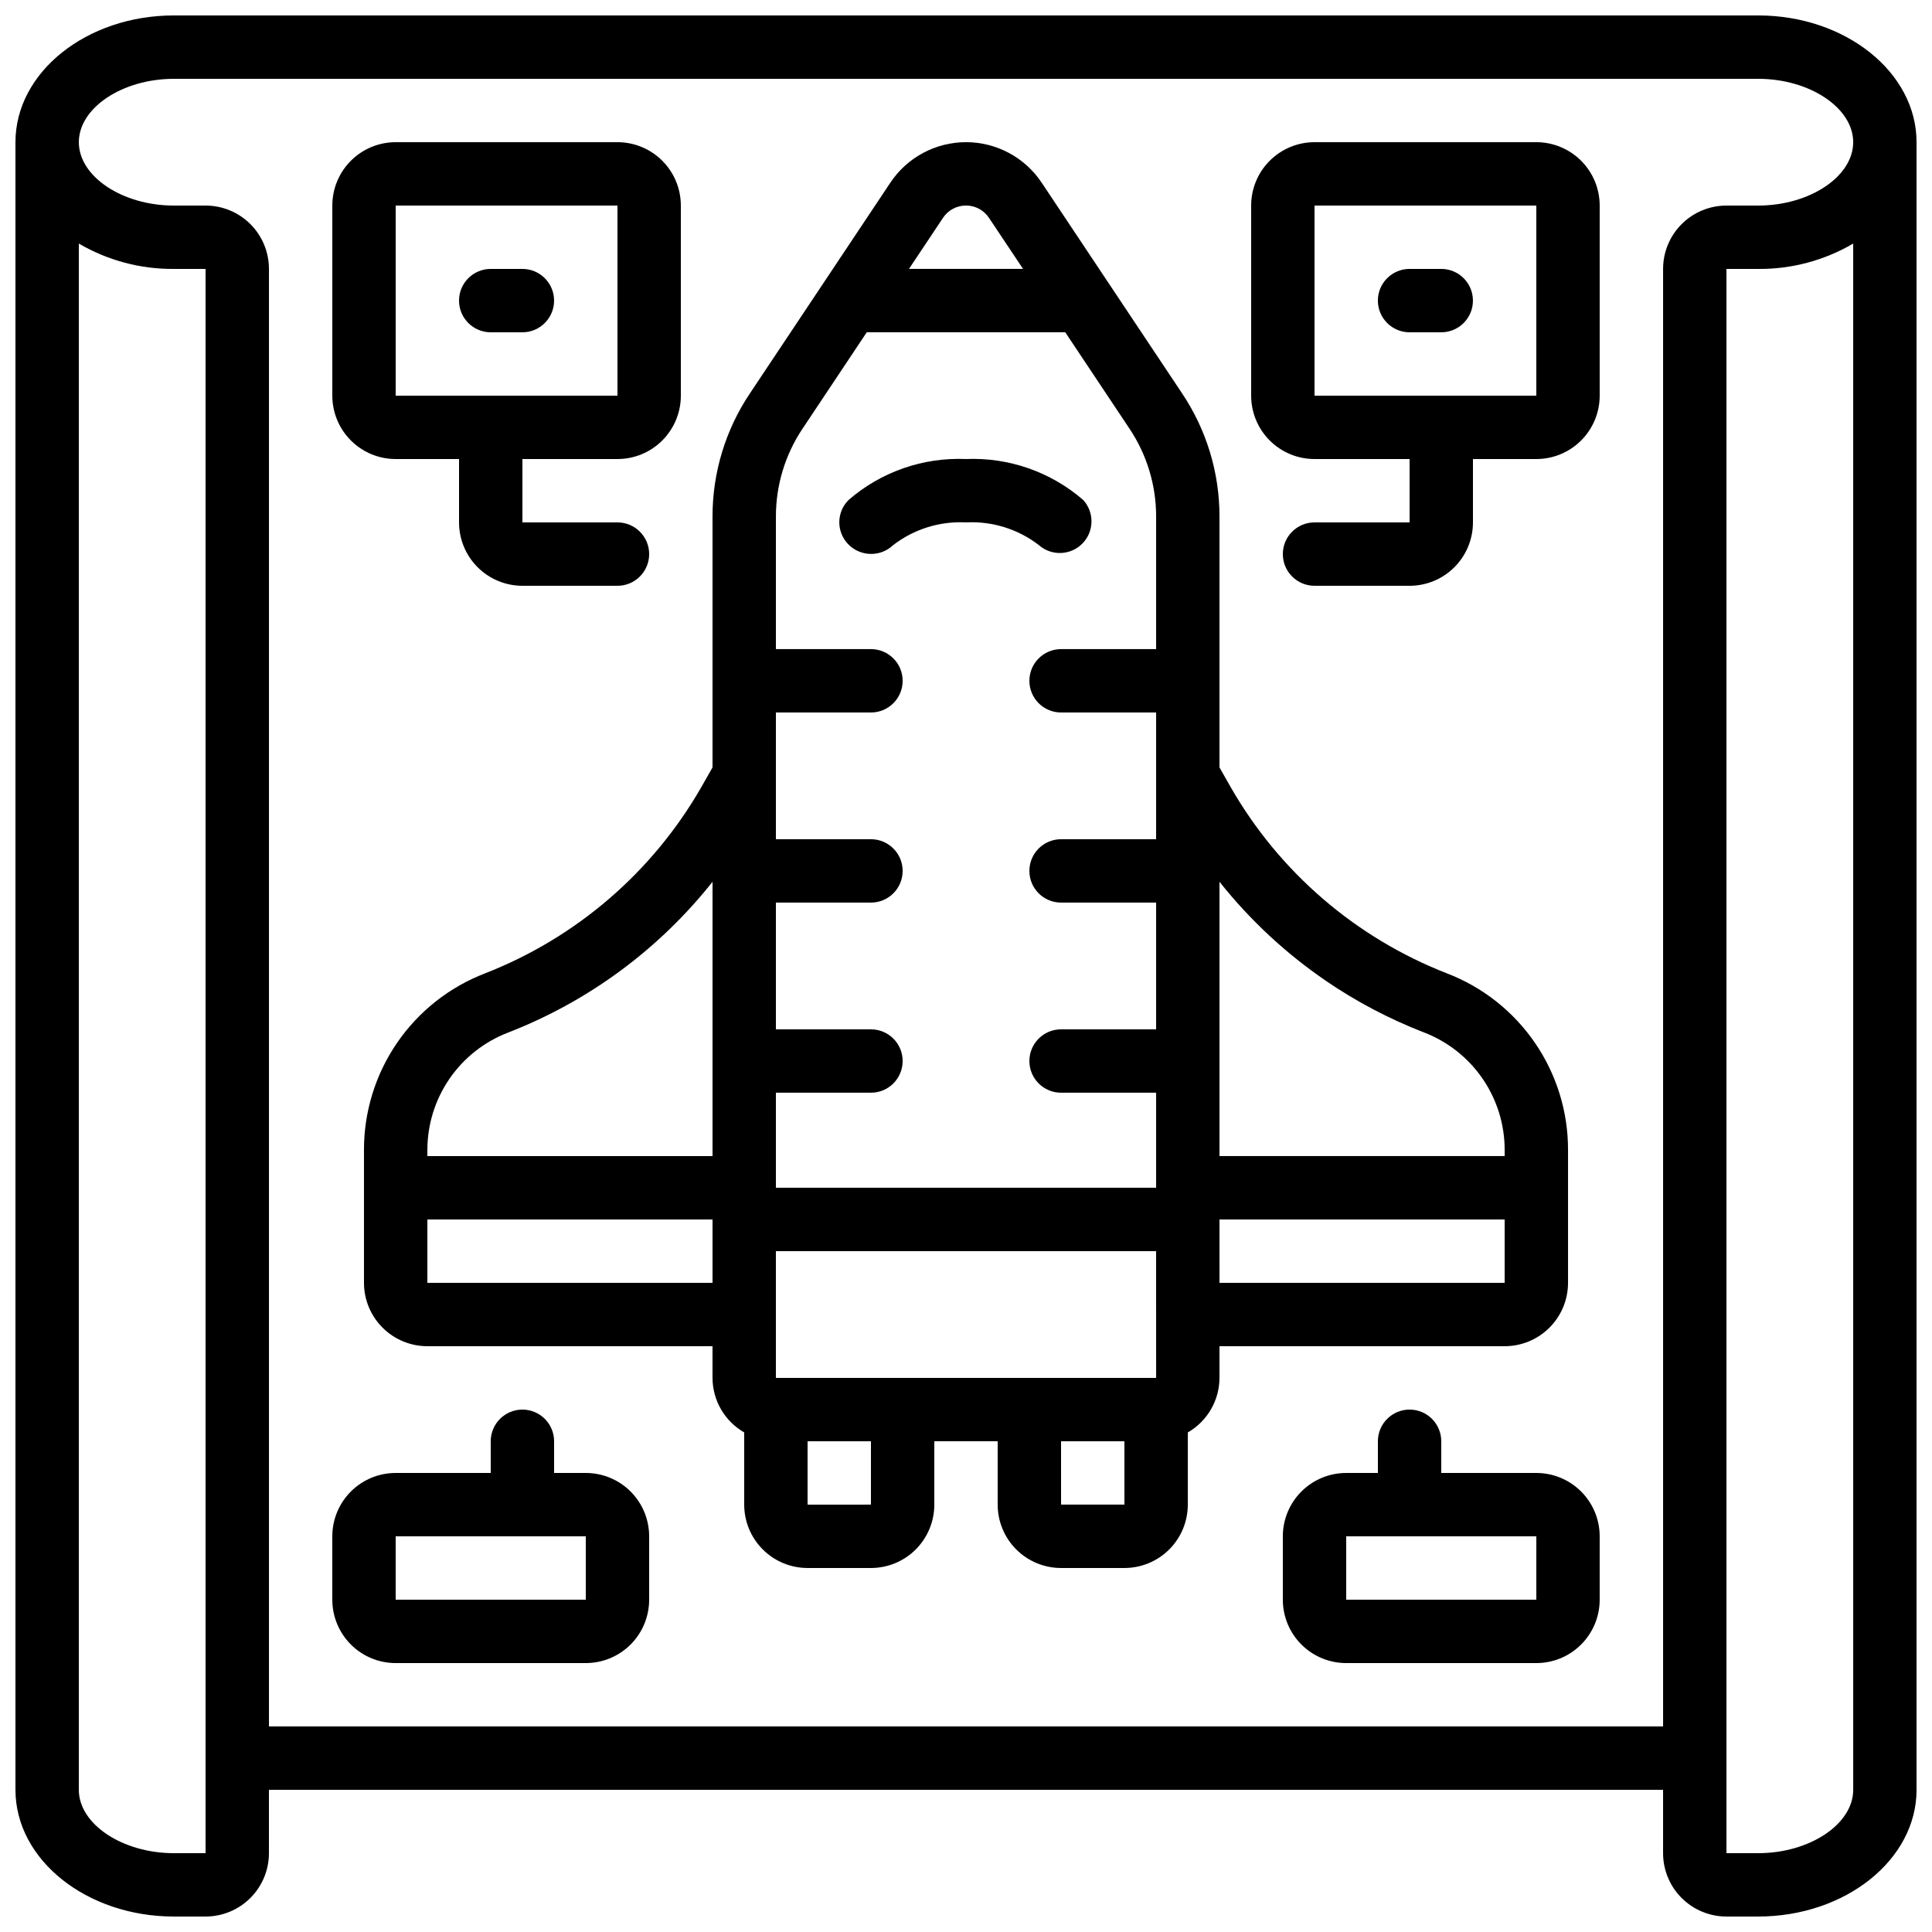
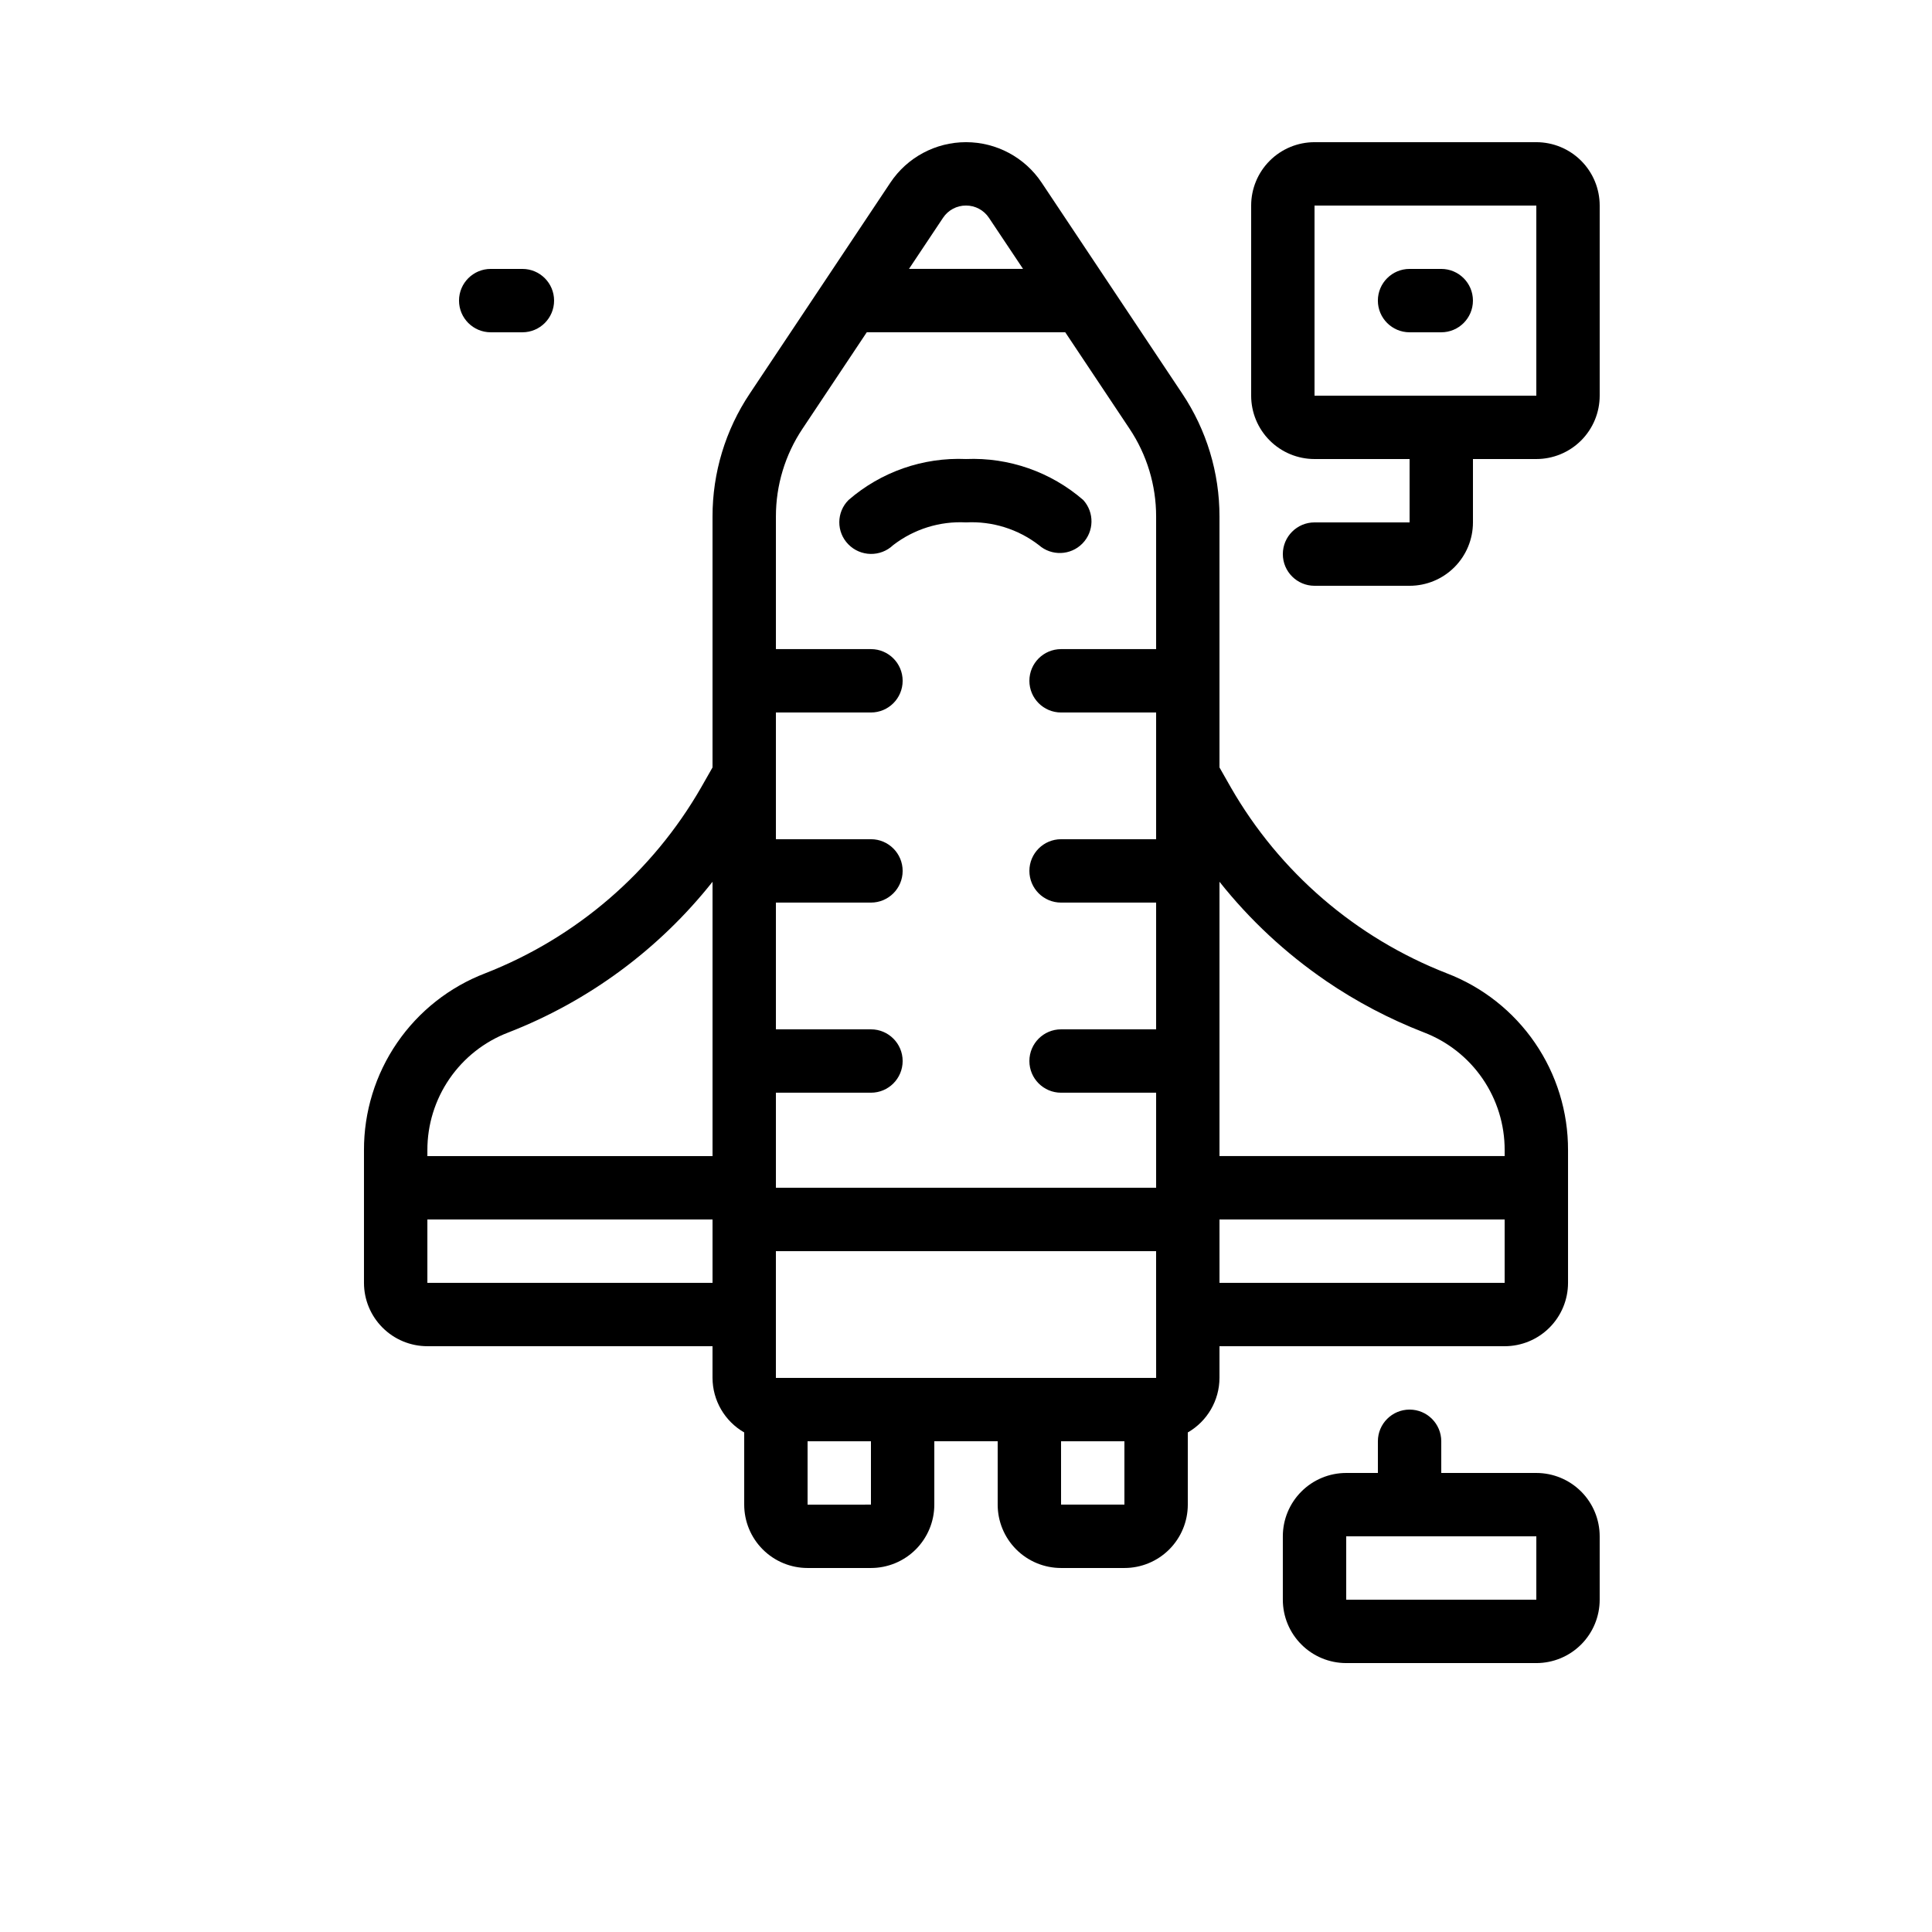
<svg xmlns="http://www.w3.org/2000/svg" width="800px" height="800px" version="1.1" viewBox="144 144 512 512">
  <defs>
    <clipPath id="a">
-       <path d="m148.09 148.09h503.81v503.81h-503.81z" />
-     </clipPath>
+       </clipPath>
  </defs>
  <g clip-path="url(#a)">
    <path d="m609.92 148.09h-419.84c-23.148 0-41.984 15.062-41.984 33.586v436.64c0 18.523 18.836 33.586 41.984 33.586h8.398c4.453 0 8.723-1.77 11.871-4.918 3.152-3.148 4.922-7.422 4.922-11.875v-16.793h369.46v16.793c0 4.453 1.766 8.727 4.918 11.875 3.148 3.148 7.422 4.918 11.875 4.918h8.398c23.148 0 41.984-15.062 41.984-33.586l-0.004-436.64c0-18.523-18.832-33.586-41.984-33.586zm-411.44 487.02h-8.398c-13.652 0-25.191-7.691-25.191-16.793v-409.77c7.637 4.473 16.34 6.797 25.191 6.719h8.398zm436.64-16.793c0 9.102-11.539 16.793-25.191 16.793h-8.398v-419.84h8.398-0.004c8.852 0.078 17.555-2.246 25.191-6.719zm-25.195-419.84h-8.395c-4.453 0-8.727 1.766-11.875 4.918-3.152 3.148-4.918 7.418-4.918 11.875v386.25h-369.46v-386.25c0-4.457-1.77-8.727-4.922-11.875-3.148-3.152-7.418-4.918-11.871-4.918h-8.398c-13.652 0-25.191-7.691-25.191-16.797 0-9.102 11.539-16.793 25.191-16.793h419.84c13.652 0 25.191 7.691 25.191 16.793 0 9.105-11.535 16.797-25.191 16.797z" />
  </g>
  <path d="m542.75 500.76c4.453 0 8.723-1.77 11.875-4.922 3.148-3.148 4.918-7.418 4.918-11.875v-35.141c0.035-10.156-3.023-20.082-8.766-28.457-5.742-8.379-13.902-14.809-23.387-18.438-24.121-9.418-44.301-26.793-57.199-49.246l-3.016-5.301v-66.477c0.016-11.605-3.422-22.957-9.875-32.605l-37.254-55.898c-4.469-6.699-11.992-10.723-20.043-10.723-8.055 0-15.578 4.023-20.043 10.723l-37.258 55.898c-6.453 9.648-9.891 21-9.875 32.605v66.477l-3.008 5.281c-12.902 22.461-33.09 39.84-57.215 49.266-9.484 3.633-17.637 10.062-23.379 18.441-5.742 8.375-8.797 18.301-8.766 28.453v35.141c0 4.457 1.77 8.727 4.922 11.875 3.148 3.152 7.418 4.922 11.875 4.922h75.57v8.398-0.004c0.02 5.973 3.219 11.484 8.398 14.461v19.129c0 4.453 1.766 8.723 4.918 11.875 3.148 3.148 7.418 4.918 11.875 4.918h16.793c4.453 0 8.727-1.77 11.875-4.918 3.148-3.152 4.918-7.422 4.918-11.875v-16.797h16.793v16.797c0 4.453 1.77 8.723 4.918 11.875 3.152 3.148 7.422 4.918 11.875 4.918h16.797c4.453 0 8.723-1.77 11.875-4.918 3.148-3.152 4.918-7.422 4.918-11.875v-19.129c5.176-2.977 8.379-8.488 8.395-14.461v-8.395zm-75.57-16.793-0.004-16.797h75.57v16.793zm-16.793 25.191-100.77-0.004v-33.586h100.76zm44.949-105.25-0.004-0.004c8.105 5.535 16.816 10.121 25.961 13.672 6.328 2.414 11.77 6.695 15.602 12.277s5.875 12.195 5.856 18.965v1.555h-75.574v-72.699c8.023 10.105 17.52 18.949 28.172 26.23zm-95.332-205.44c2.438-0.004 4.719 1.215 6.07 3.246l9.043 13.547h-30.23l9.027-13.543v-0.004c1.355-2.035 3.641-3.254 6.09-3.246zm-43.328 59.141 17.027-25.555h52.598l17.027 25.551c4.609 6.894 7.066 15 7.055 23.293v35.125h-25.191c-4.637 0-8.395 3.758-8.395 8.395 0 4.641 3.758 8.398 8.395 8.398h25.191v33.586h-25.191c-4.637 0-8.395 3.762-8.395 8.398 0 4.637 3.758 8.395 8.395 8.395h25.191v33.586l-25.191 0.004c-4.637 0-8.395 3.758-8.395 8.395 0 4.641 3.758 8.398 8.395 8.398h25.191v25.191h-100.76v-25.191h25.191c4.637 0 8.395-3.758 8.395-8.398 0-4.637-3.758-8.395-8.395-8.395h-25.191v-33.59h25.191c4.637 0 8.395-3.758 8.395-8.395 0-4.637-3.758-8.398-8.395-8.398h-25.191v-33.586h25.191c4.637 0 8.395-3.758 8.395-8.398 0-4.637-3.758-8.395-8.395-8.395h-25.191v-35.125c-0.012-8.293 2.445-16.398 7.055-23.293zm-77.992 160.02c21.281-8.27 39.969-22.059 54.145-39.953v72.699h-75.57v-1.555c-0.016-6.758 2.027-13.359 5.856-18.934 3.828-5.57 9.258-9.844 15.57-12.258zm-21.426 66.332v-16.793h75.57v16.793zm117.55 58.777-16.793 0.004v-16.797h16.793zm50.383 0-0.004-16.793h16.793v16.793z" />
-   <path d="m248.86 265.65h16.793v16.793c0 4.457 1.77 8.727 4.918 11.875 3.152 3.152 7.422 4.922 11.875 4.922h25.191c4.637 0 8.398-3.762 8.398-8.398 0-4.637-3.762-8.398-8.398-8.398h-25.191v-16.793h25.191c4.453 0 8.727-1.77 11.875-4.918 3.148-3.148 4.918-7.422 4.918-11.875v-50.379c0-4.457-1.77-8.727-4.918-11.875-3.148-3.152-7.422-4.922-11.875-4.922h-58.777c-4.453 0-8.727 1.77-11.875 4.922-3.148 3.148-4.918 7.418-4.918 11.875v50.383-0.004c0 4.453 1.77 8.727 4.918 11.875 3.148 3.148 7.422 4.918 11.875 4.918zm0-67.176h58.777v50.383h-58.777z" />
  <path d="m551.14 181.68h-58.777c-4.453 0-8.727 1.77-11.875 4.922-3.148 3.148-4.918 7.418-4.918 11.875v50.383-0.004c0 4.453 1.77 8.727 4.918 11.875 3.148 3.148 7.422 4.918 11.875 4.918h25.191v16.793h-25.191c-4.637 0-8.398 3.762-8.398 8.398 0 4.637 3.762 8.398 8.398 8.398h25.191c4.453 0 8.727-1.77 11.875-4.922 3.148-3.148 4.918-7.418 4.918-11.875v-16.793h16.793c4.453 0 8.727-1.77 11.875-4.918 3.148-3.148 4.918-7.422 4.918-11.875v-50.379c0-4.457-1.77-8.727-4.918-11.875-3.148-3.152-7.422-4.922-11.875-4.922zm0 67.176h-58.777v-50.379h58.777z" />
  <path d="m551.14 534.35h-25.191v-8.398c0-4.637-3.758-8.395-8.395-8.395-4.637 0-8.398 3.758-8.398 8.395v8.398h-8.395c-4.457 0-8.727 1.77-11.875 4.918-3.152 3.148-4.922 7.422-4.922 11.875v16.793c0 4.457 1.77 8.727 4.922 11.875 3.148 3.152 7.418 4.922 11.875 4.922h50.383-0.004c4.453 0 8.727-1.77 11.875-4.922 3.148-3.148 4.918-7.418 4.918-11.875v-16.793c0-4.453-1.77-8.727-4.918-11.875s-7.422-4.918-11.875-4.918zm0 33.586h-50.379v-16.793h50.383z" />
-   <path d="m299.24 534.35h-8.398v-8.398c0-4.637-3.758-8.395-8.398-8.395-4.637 0-8.395 3.758-8.395 8.395v8.398h-25.191c-4.453 0-8.727 1.77-11.875 4.918-3.148 3.148-4.918 7.422-4.918 11.875v16.793c0 4.457 1.77 8.727 4.918 11.875 3.148 3.152 7.422 4.922 11.875 4.922h50.383c4.453 0 8.723-1.77 11.875-4.922 3.148-3.148 4.918-7.418 4.918-11.875v-16.793c0-4.453-1.77-8.727-4.918-11.875-3.152-3.148-7.422-4.918-11.875-4.918zm-50.383 33.586v-16.793h50.383v16.793z" />
  <path d="m380.69 288.47c5.508-4.254 12.359-6.391 19.312-6.031 6.949-0.363 13.801 1.773 19.312 6.023 3.344 2.941 8.41 2.758 11.531-0.418 3.125-3.18 3.223-8.246 0.223-11.539-8.594-7.449-19.707-11.332-31.066-10.859-11.383-0.488-22.52 3.394-31.129 10.859-3.246 3.238-3.269 8.488-0.051 11.754 3.234 3.301 8.516 3.394 11.867 0.211z" />
  <path d="m282.44 232.06c4.641 0 8.398-3.762 8.398-8.398 0-4.637-3.758-8.395-8.398-8.395h-8.395c-4.637 0-8.398 3.758-8.398 8.395 0 4.637 3.762 8.398 8.398 8.398z" />
  <path d="m517.55 232.06h8.398-0.004c4.641 0 8.398-3.762 8.398-8.398 0-4.637-3.758-8.395-8.398-8.395h-8.395c-4.637 0-8.398 3.758-8.398 8.395 0 4.637 3.762 8.398 8.398 8.398z" />
</svg>